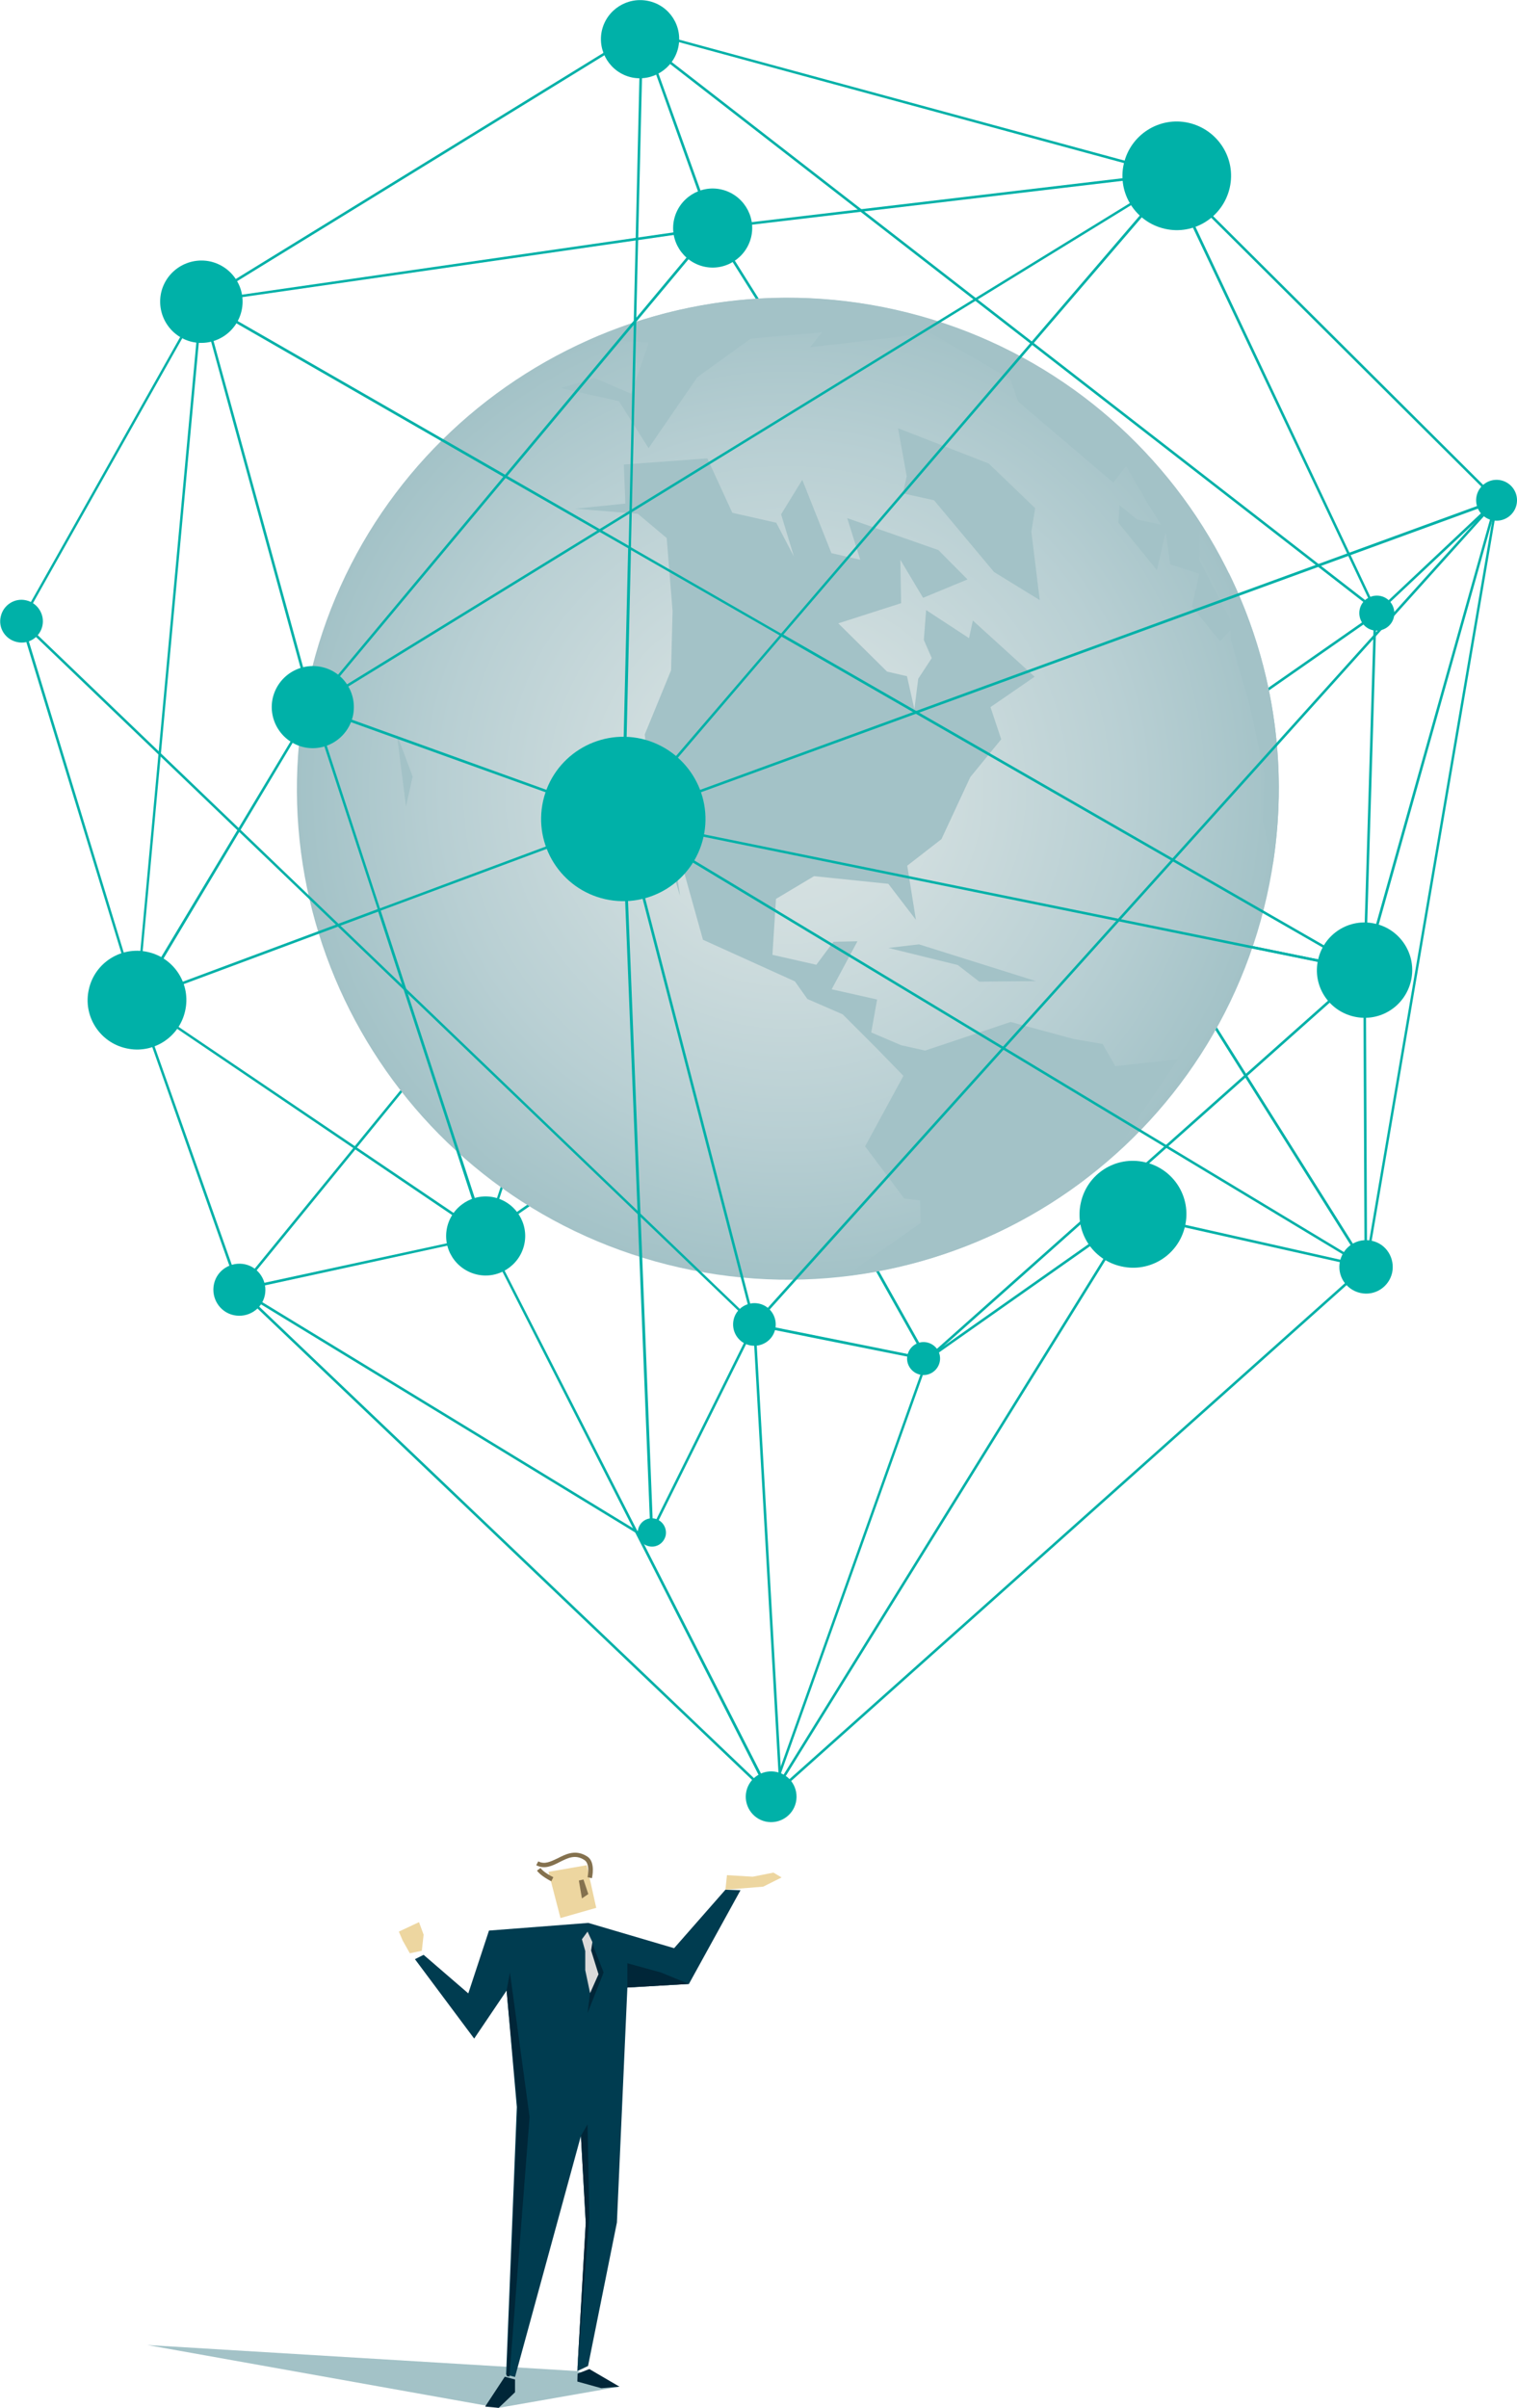
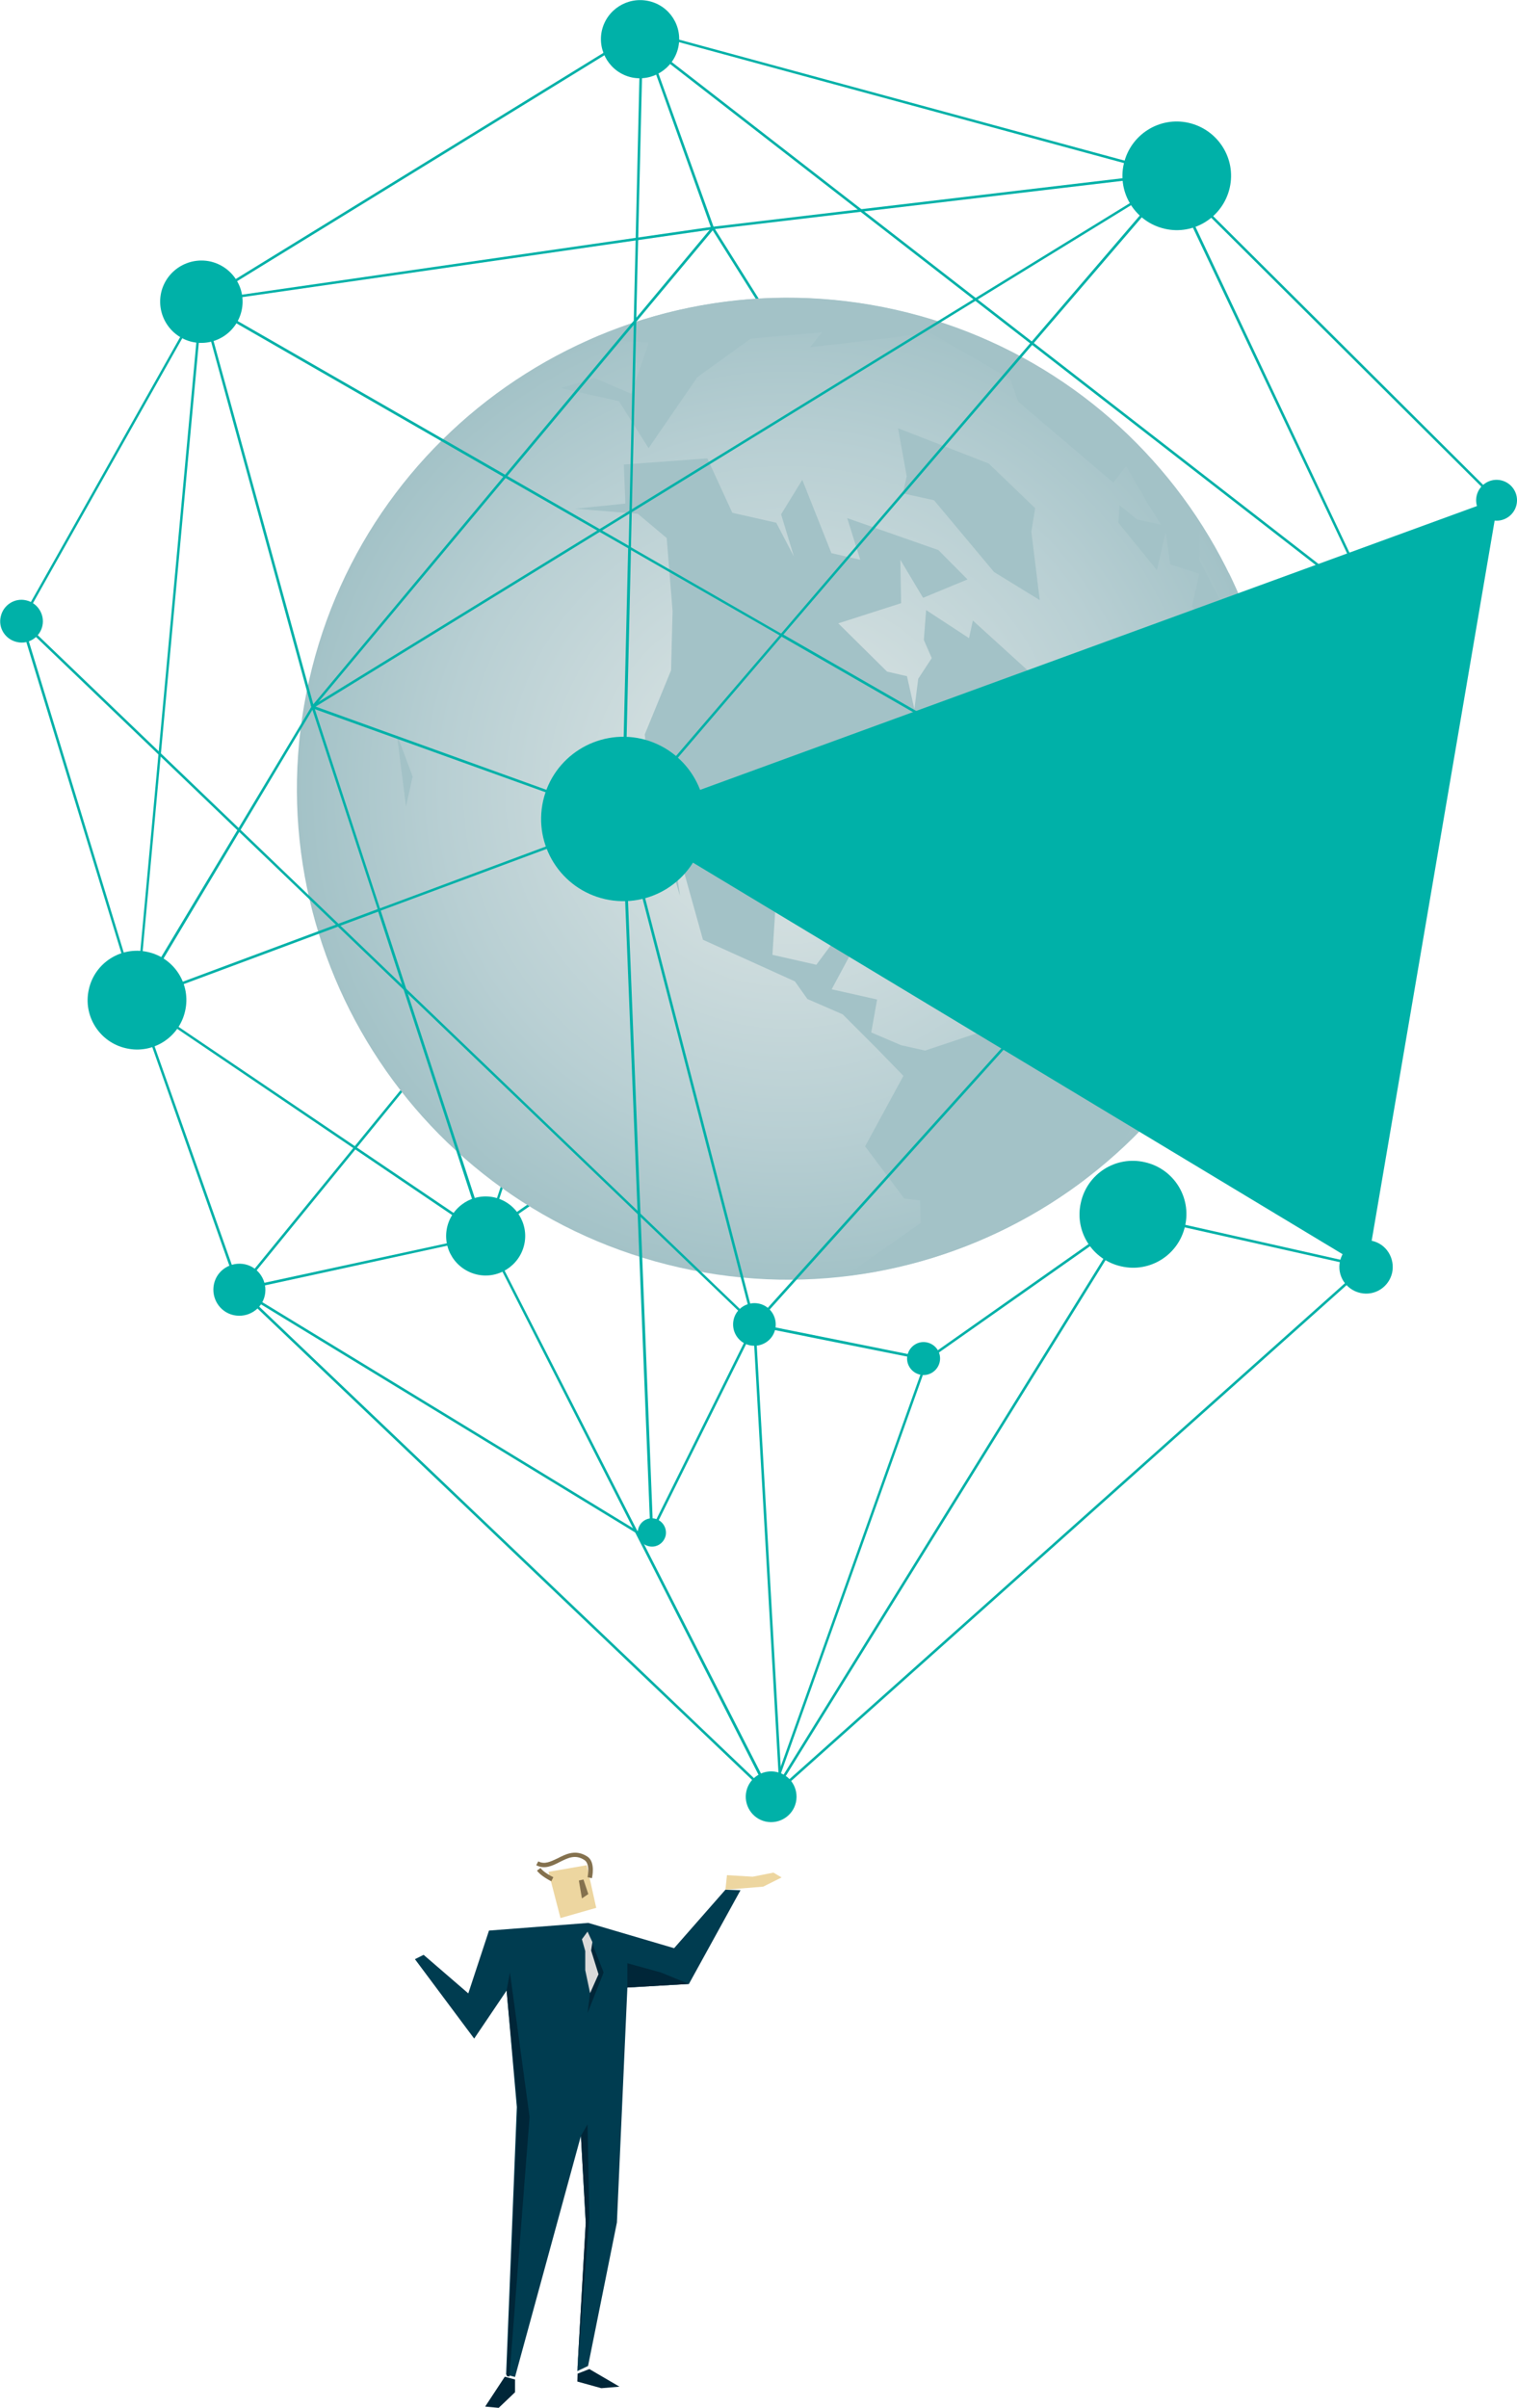
<svg xmlns="http://www.w3.org/2000/svg" version="1.1" id="Í_xBC__xB2_ã_x5F_1" x="0px" y="0px" viewBox="0 0 594.1 942.9" style="enable-background:new 0 0 594.1 942.9;" xml:space="preserve">
  <style type="text/css">
	.st0{fill:#A3C2C7;}
	.st1{fill:#002638;}
	.st2{fill:#EDD6A0;}
	.st3{fill:#003C50;}
	.st4{fill:#DADADA;}
	.st5{fill:#84714E;}
	.st6{fill:#00B1A8;}
	.st7{fill:url(#SVGID_1_);}
</style>
  <g>
-     <polygon class="st0" points="242.6,934.6 195.3,942.9 57.7,918.3 226.1,928.5  " />
    <g>
      <polygon class="st1" points="201.7,931.8 201.7,936.8 195.3,942.9 190,942.4 197.7,930.7   " />
      <polygon class="st2" points="284.1,740 298.9,738.8 306.1,735.2 302.9,733.3 294.8,734.9 284.7,734.3   " />
      <polygon class="st3" points="230.4,753 264,762.9 284.1,740 290,740.2 269.8,776.9 245.7,778.3 241.6,870.3 230.3,926.5     226.1,928.5 229.4,870.4 227.5,836.4 201.7,930.8 198.2,929.9 202.4,825.1 198.4,779.5 185.7,798.3 162.5,767.2 165.9,765.5     183.4,780.6 191.5,756   " />
      <polygon class="st1" points="230.8,927.7 242.6,934.6 235.5,935.2 226.1,932.6 226.2,929.5   " />
      <g>
        <polygon class="st1" points="230.1,756.4 231.1,780.5 230.1,788.3 236.4,772.4    " />
        <polygon class="st4" points="230.1,756.4 232,760.5 231.5,763.8 234.4,773.1 231.1,780.5 229.2,771.5 229.2,764 227.9,759.4         " />
      </g>
      <polygon class="st1" points="198.4,779.5 199.7,772.4 207.4,829 199.5,930.7 198.4,930.4 202.7,825.5   " />
      <polygon class="st1" points="227.5,836.4 230.1,831.9 230.8,868.5 226.1,928.5 229.4,870.4   " />
      <g>
        <polygon class="st2" points="229.8,730.4 214.8,733 219.5,751.1 233.5,747.1    " />
        <g>
          <g>
            <path class="st5" d="M231.8,735.5l-1.7-0.4c0.3-1.4,0.8-5.4-1.2-6.7c-3.6-2.4-6.6-0.8-9.8,0.8c-2.9,1.5-5.9,2.9-9.1,1.2       l0.8-1.5c2.5,1.3,4.8,0.1,7.6-1.2c3.3-1.7,7.1-3.6,11.6-0.7C233.3,729.1,231.9,735.2,231.8,735.5z" />
          </g>
          <g>
            <path class="st5" d="M215.9,736.7c-0.4-0.2-4.3-2.2-5.6-4.2l1.4-1c0.9,1.4,3.9,3.1,5,3.6L215.9,736.7z" />
          </g>
        </g>
        <polygon class="st5" points="226.7,736.4 227.9,743.4 230.4,741.7 228.5,736    " />
      </g>
-       <polygon class="st2" points="160.5,764.9 157.7,759.9 156.2,756.4 164.1,752.7 165.9,757.6 165.2,763.9   " />
      <polygon class="st1" points="245.7,778.3 245.7,768.8 258.8,772.4 269.8,776.9   " />
    </g>
  </g>
  <g>
    <rect x="151.8" y="361.6" transform="matrix(0.82 -0.572 0.572 0.82 -141.567 273.765)" class="st6" width="425.8" height="1" />
  </g>
  <g>
-     <path class="st6" d="M362.9,533.1l-119.8-213l1.1,0.2l291.2,59.3L362.9,533.1z M245.1,321.5l118.1,210l170.1-151.4L245.1,321.5z" />
-   </g>
+     </g>
  <g>
    <polygon class="st6" points="302.1,704.9 189.7,484.1 242.8,323.2 94.1,505.3 93.3,504.7 245.5,318.4 190.7,484 302,702.3    362.7,532 362.8,531.9 443.6,475 533.8,495.3 278.3,88.9 279.1,88.8 458.1,67.6 458.3,67.9 539.3,239.3 587.1,194.3 534.9,380    533.9,379.7 585.2,197.5 539,240.9 457.5,68.7 280,89.7 536,496.8 443.8,476.1 363.5,532.6  " />
  </g>
  <g>
    <rect x="394.8" y="-55.5" transform="matrix(0.613 -0.79 0.79 0.613 52.316 361.702)" class="st6" width="1" height="366" />
  </g>
  <g>
    <rect x="155.8" y="271.5" transform="matrix(0.951 -0.311 0.311 0.951 -110.499 67.425)" class="st6" width="1" height="218" />
  </g>
  <g>
    <polygon class="st6" points="534.4,496.1 533.9,379.9 538,243.1 539,243.1 534.9,379.9 535.4,496.1  " />
  </g>
  <g>
    <polygon class="st6" points="93.4,505.6 93.2,505.2 53.2,391.8 7.8,243.2 8,243 78.5,117.9 79.3,118.4 8.9,243.3 54.1,391.5    94,504.4 190.1,483.6 190.3,484.5  " />
  </g>
  <g>
    <rect x="197.4" y="460.4" transform="matrix(0.69 -0.724 0.724 0.69 -376.081 330.602)" class="st6" width="1" height="287.8" />
  </g>
  <g>
    <polygon class="st6" points="585.8,196.2 457.6,68.6 251.2,12.5 251.5,11.6 458.1,67.7 458.2,67.8 586.5,195.5  " />
  </g>
  <g>
    <rect x="63.9" y="64.6" transform="matrix(0.852 -0.524 0.524 0.852 -9.65 96.118)" class="st6" width="202.5" height="1" />
  </g>
  <g>
    <rect x="262.5" y="599.3" transform="matrix(0.746 -0.666 0.666 0.746 -293.161 431.028)" class="st6" width="311.9" height="1" />
  </g>
  <g>
    <radialGradient id="SVGID_1_" cx="-474.512" cy="939.045" r="192.243" gradientTransform="matrix(0.976 0.22 -0.22 0.976 977.891 -502.958)" gradientUnits="userSpaceOnUse">
      <stop offset="0" style="stop-color:#DAE4E4" />
      <stop offset="0.272" style="stop-color:#D1DEDF" />
      <stop offset="0.702" style="stop-color:#B8CFD3" />
      <stop offset="1" style="stop-color:#A3C2C7" />
    </radialGradient>
    <path class="st7" d="M496.1,351.1c-23.3,103.6-126.2,168.6-229.8,145.3C162.7,473.1,97.7,370.2,121,266.6   C144.3,163,247.2,98,350.8,121.3C454.4,144.7,519.4,247.5,496.1,351.1z" />
    <g>
      <path class="st0" d="M481.2,224.3l0.6,18.2l-12.1-23.1l-0.1-15.3c-26.4-40.5-68-71.2-118.9-82.7c-41.6-9.4-83.2-4.5-119.5,11.5    l22.9,1.2l-6.9,20.1l-14.4-6.2l-13.2,4l22.8,5.1l11.6,18.4l19.1-27.8l20.9-15.1l28-2.5l-4.8,5.9l32.4-3.8l14.5-2l31.5,18.2    l3.2,8.9l37.2,31.7l5-6.5L450,198l4.7,7.5l-9.4-2.1l-6.9-5.6l-0.4,6.9l15.1,18.6l3.4-15l1.8,12.7l11.4,3.7l-2.9,12.8l11,13.6    l4.1-4.4l0.1,3.7l7.5,26.2l5.7,26.4l-0.7,18.5l3.8,17l0.2-0.2C504.8,298,498,258.6,481.2,224.3z" />
      <path class="st0" d="M461.3,414.8l-24.5,2.7l-5-8.7l-11.2-1.9l-24.8-6.7l-33.5,11.2l-9.4-2.1l-11.7-5l2.3-12.9l-17.8-4l10.1-18.8    l-9.4,0.2l-6.7,9l-17.2-3.9l1.4-21.9l14.9-8.9l29.1,3l10.8,14.1l-3.4-21.2l13.4-10.4l11.3-24.3l12.1-14.8l-4.2-12.6l17.3-11.9    l-24.2-22l-1.5,6.9l-16.8-11l-0.9,11.7l3.1,7.1l-5.3,8.1l-1.5,11.9l-2.9-12.9l-7.8-1.8l-19.1-18.9l24.6-7.9l-0.3-17l8.9,14.9    l17.4-7.2l-11.4-11.5l-35.7-12.5l5.1,16.3l-11.3-2.6l-11.4-28.7l-8.3,13.5l5,16.5l-6.9-13.2l-17.2-3.9l-9.8-21.3l-32.7,2.4    l0.6,15.3l-19.7,2l24.6,2l11.3,9.5l2.3,28.6l-0.6,23.2l-10.3,25.1l2.8,26.3l11,36.9l-4.6-31.4l13.6,48.6l36,16.3l4.9,6.9l13.8,6    l13.6,13.6l10.2,10.5l-15,27.6l15.3,20.4l6.2,0.8l0.3,8.8l-29.6,20.8c34.3-4,66.6-17.2,93.7-37.7l13.2-12.4L461.3,414.8z" />
      <polygon class="st0" points="351.7,167.7 355.1,186.5 353.6,193.2 365.8,195.9 389.3,224 407.2,235 403.9,208.2 405.4,199     387.2,181.5   " />
      <polygon class="st0" points="155.4,287.5 161.6,304.1 159,315.8   " />
      <polygon class="st0" points="347.9,371.2 359.9,369.8 405.7,384.2 383.5,384.4 375.1,377.9   " />
    </g>
  </g>
-   <path class="st6" d="M294.2,92.7c-1.9,8.3-10.2,13.6-18.5,11.7c-8.3-1.9-13.6-10.2-11.7-18.5c1.9-8.3,10.2-13.6,18.5-11.7  C290.8,76.1,296.1,84.4,294.2,92.7z" />
  <path class="st6" d="M545.9,241.6c-0.8,3.7-4.5,6-8.2,5.2c-3.7-0.8-6-4.5-5.2-8.2c0.8-3.7,4.5-6,8.2-5.2S546.7,237.9,545.9,241.6z" />
  <path class="st6" d="M552.6,384c-2.3,10.1-12.2,16.4-22.3,14.1c-10.1-2.3-16.4-12.2-14.1-22.3c2.3-10.1,12.2-16.4,22.3-14.1  C548.5,363.9,554.9,373.9,552.6,384z" />
  <path class="st6" d="M464.1,480.1c-2.5,11.3-13.7,18.4-25,15.8c-11.3-2.5-18.4-13.7-15.8-25c2.5-11.3,13.7-18.4,25-15.8  C459.6,457.6,466.7,468.8,464.1,480.1z" />
  <path class="st6" d="M275.5,327.8c-3.9,17.3-21.1,28.2-38.5,24.3c-17.3-3.9-28.2-21.1-24.3-38.5c3.9-17.3,21.1-28.2,38.5-24.3  C268.5,293.3,279.4,310.5,275.5,327.8z" />
-   <path class="st6" d="M138.2,280.4c-2,8.7-10.6,14.1-19.2,12.2c-8.7-2-14.1-10.6-12.2-19.2c2-8.7,10.6-14.1,19.2-12.2  C134.7,263.1,140.1,271.7,138.2,280.4z" />
  <path class="st6" d="M72.5,395.9c-2.3,10.4-12.7,17-23.1,14.6c-10.4-2.3-17-12.7-14.6-23.1c2.3-10.4,12.7-17,23.1-14.6  C68.3,375.1,74.9,385.5,72.5,395.9z" />
  <path class="st6" d="M103.7,507.3c-1.2,5.5-6.7,8.9-12.2,7.7c-5.5-1.2-8.9-6.7-7.7-12.2c1.2-5.5,6.7-8.9,12.2-7.7  C101.4,496.3,104.9,501.8,103.7,507.3z" />
  <path class="st6" d="M205.3,487.4c-1.9,8.3-10.2,13.6-18.5,11.7c-8.3-1.9-13.6-10.1-11.7-18.5c1.9-8.3,10.2-13.6,18.5-11.7  C201.9,470.8,207.2,479.1,205.3,487.4z" />
  <path class="st6" d="M260.7,601.3c-0.7,3-3.6,4.9-6.6,4.2c-3-0.7-4.9-3.6-4.2-6.6c0.7-3,3.6-4.9,6.6-4.2  C259.4,595.4,261.3,598.3,260.7,601.3z" />
  <path class="st6" d="M303.6,520.5c-1,4.5-5.5,7.3-10,6.3c-4.5-1-7.3-5.5-6.3-10c1-4.5,5.5-7.3,10-6.3  C301.8,511.5,304.6,516,303.6,520.5z" />
  <path class="st6" d="M368,533.4c-0.8,3.5-4.3,5.7-7.7,4.9c-3.5-0.8-5.7-4.3-4.9-7.7c0.8-3.5,4.3-5.7,7.7-4.9  C366.6,526.5,368.8,529.9,368,533.4z" />
  <path class="st6" d="M311.7,705.8c-1.2,5.3-6.5,8.7-11.9,7.5c-5.3-1.2-8.7-6.5-7.5-11.9c1.2-5.3,6.5-8.7,11.9-7.5  C309.6,695.1,312.9,700.4,311.7,705.8z" />
  <path class="st6" d="M94.6,121.7c-2,8.7-10.6,14.1-19.3,12.2c-8.7-2-14.1-10.6-12.2-19.3c2-8.7,10.6-14.1,19.3-12.2  C91.1,104.4,96.6,113,94.6,121.7z" />
  <path class="st6" d="M481.6,73.5c-2.6,11.5-14,18.7-25.4,16.1c-11.5-2.6-18.7-14-16.1-25.4c2.6-11.5,14-18.7,25.4-16.1  S484.2,62,481.6,73.5z" />
  <path class="st6" d="M578.3,194.1c-1,4.3,1.7,8.6,6,9.6c4.3,1,8.6-1.7,9.6-6c1-4.3-1.7-8.6-6-9.6  C583.6,187.1,579.3,189.8,578.3,194.1z" />
  <path class="st6" d="M16.6,245.1c-1,4.5-5.5,7.4-10,6.3c-4.5-1-7.4-5.5-6.3-10c1-4.5,5.5-7.4,10-6.3  C14.7,236.1,17.6,240.6,16.6,245.1z" />
  <path class="st6" d="M545.2,498.4c-1.3,5.7-6.9,9.2-12.5,7.9c-5.7-1.3-9.2-6.9-7.9-12.5c1.3-5.7,6.9-9.2,12.5-7.9  C542.9,487.1,546.4,492.7,545.2,498.4z" />
  <path class="st6" d="M265.6,18.7c-1.9,8.2-10.1,13.4-18.3,11.6c-8.3-1.9-13.4-10.1-11.6-18.3c1.9-8.3,10.1-13.4,18.3-11.6  C262.3,2.2,267.5,10.4,265.6,18.7z" />
  <g>
    <polygon class="st6" points="295.5,519.4 295.1,519 8,243.6 8.7,242.9 295.4,518 585.8,195.5 586.5,196.2  " />
  </g>
  <g>
-     <path class="st6" d="M535.3,496.9l-0.6-0.4L243,320.7l343.8-125.6l-0.1,0.8L535.3,496.9z M245.3,320.9l289.3,174.4l51-298.6   L245.3,320.9z" />
+     <path class="st6" d="M535.3,496.9l-0.6-0.4L243,320.7l343.8-125.6l-0.1,0.8L535.3,496.9z M245.3,320.9l289.3,174.4L245.3,320.9z" />
  </g>
  <g>
    <path class="st6" d="M191.1,485.3l-1.2-0.8L52.6,391.5l95.3-35.5l-26.2-80l123.9,44.7l-96.5,35.9L191.1,485.3z M54.7,391.8   l134.5,91L148.1,357L54.7,391.8z M123.3,277.7l25.5,78l93.9-35L123.3,277.7z" />
  </g>
  <g>
    <rect x="238.6" y="589.1" transform="matrix(0.527 -0.85 0.85 0.527 -324.68 595.494)" class="st6" width="268.5" height="1" />
  </g>
  <g>
    <path class="st6" d="M254.7,600.1l-11.1-278.1l-0.1,0.1l0-1.4l0-0.6l0,0l2.5-105.4L198,187.2l-75.8,90.7L78.1,117.1l119.7,68.8   l50.4-60.3l2.7-116.2l28.8,80.1l-30.5,36.5l-2.1,88.3l58.8,33.8L460.7,67.7l0.8,0.7L306.8,248.5L537.3,381l-3-0.6l-289.6-59   l11.1,278.7L254.7,600.1z M245.1,320.5l286.4,58.3L306.1,249.3L245.1,320.5z M247.1,215.4l-2.4,104l60.6-70.6L247.1,215.4z    M79.7,119.2l43,156.6l74.4-89.1L79.7,119.2z M198.7,186.4l47.5,27.3l2-86.5L198.7,186.4z M251.8,14.8l-2.6,109.6l29.3-35.1   L251.8,14.8z" />
  </g>
  <g>
    <polygon class="st6" points="53,393.8 78.4,117.7 78.8,117.7 279,88.8 279.2,89.8 79.3,118.6 54.3,389.5 122.1,276.5 122.2,276.4    460.6,68.4 461.1,69.2 122.8,277.2  " />
  </g>
  <g>
    <polygon class="st6" points="305.3,701.7 294.9,518.7 243.6,320.9 244.6,320.6 295.9,518.6 306.3,701.7  " />
  </g>
  <g>
    <polygon class="st6" points="254,603.3 253.5,603 93.4,505.4 94,504.6 253.6,601.9 295.2,518.1 361.8,531.5 361.6,532.5    295.7,519.3  " />
  </g>
</svg>